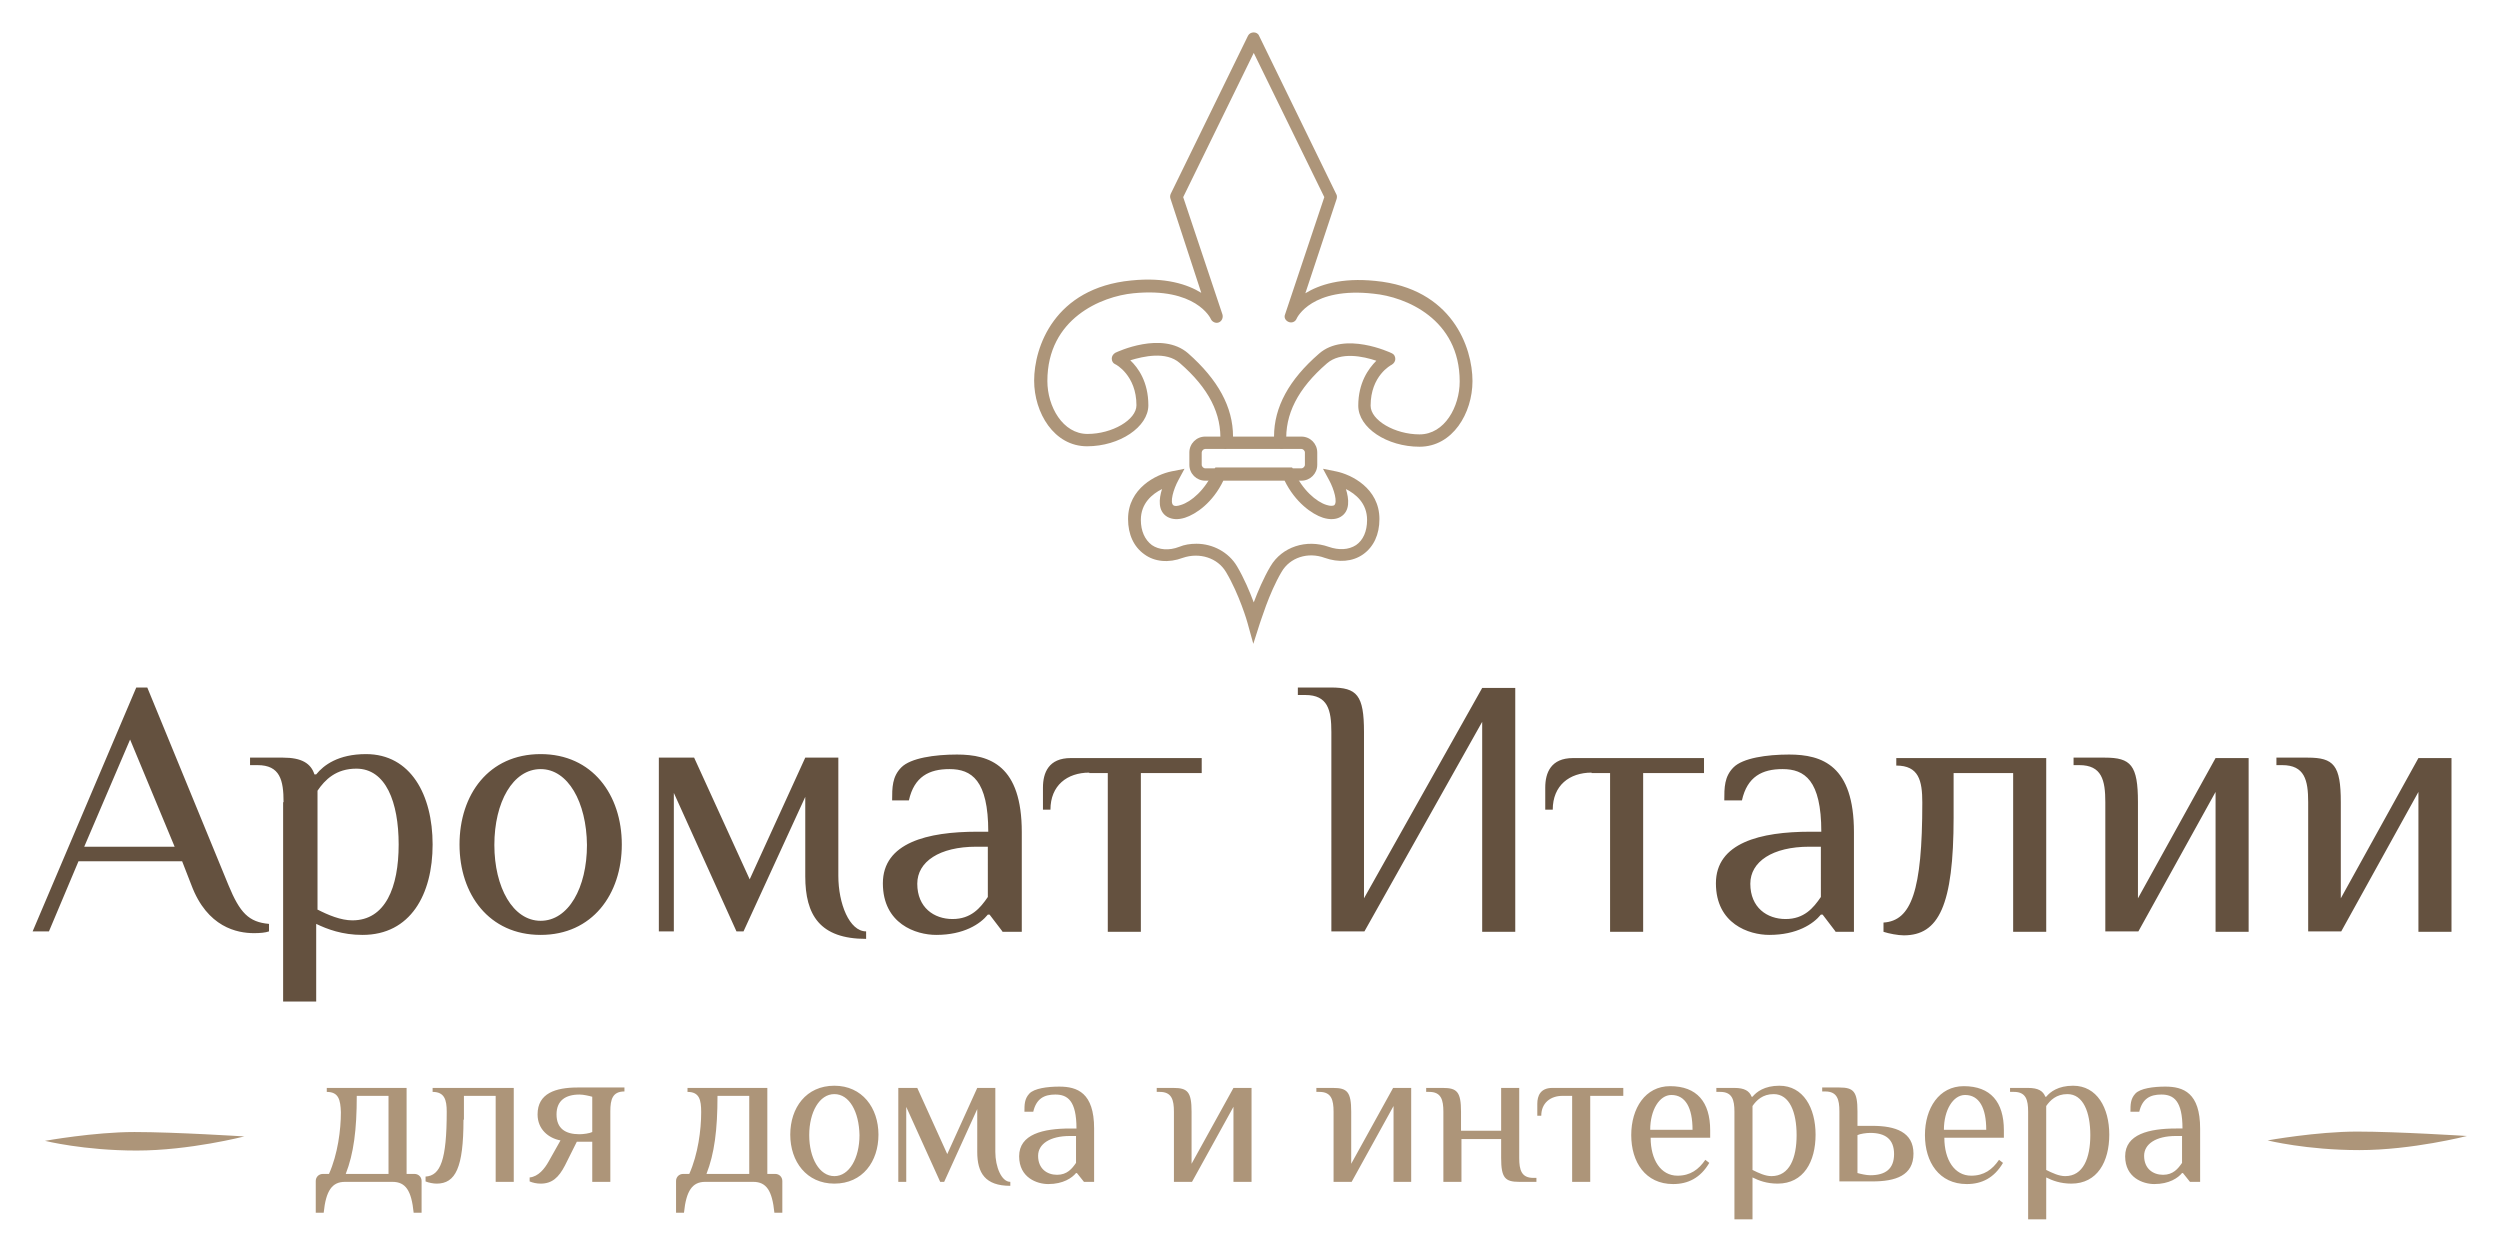
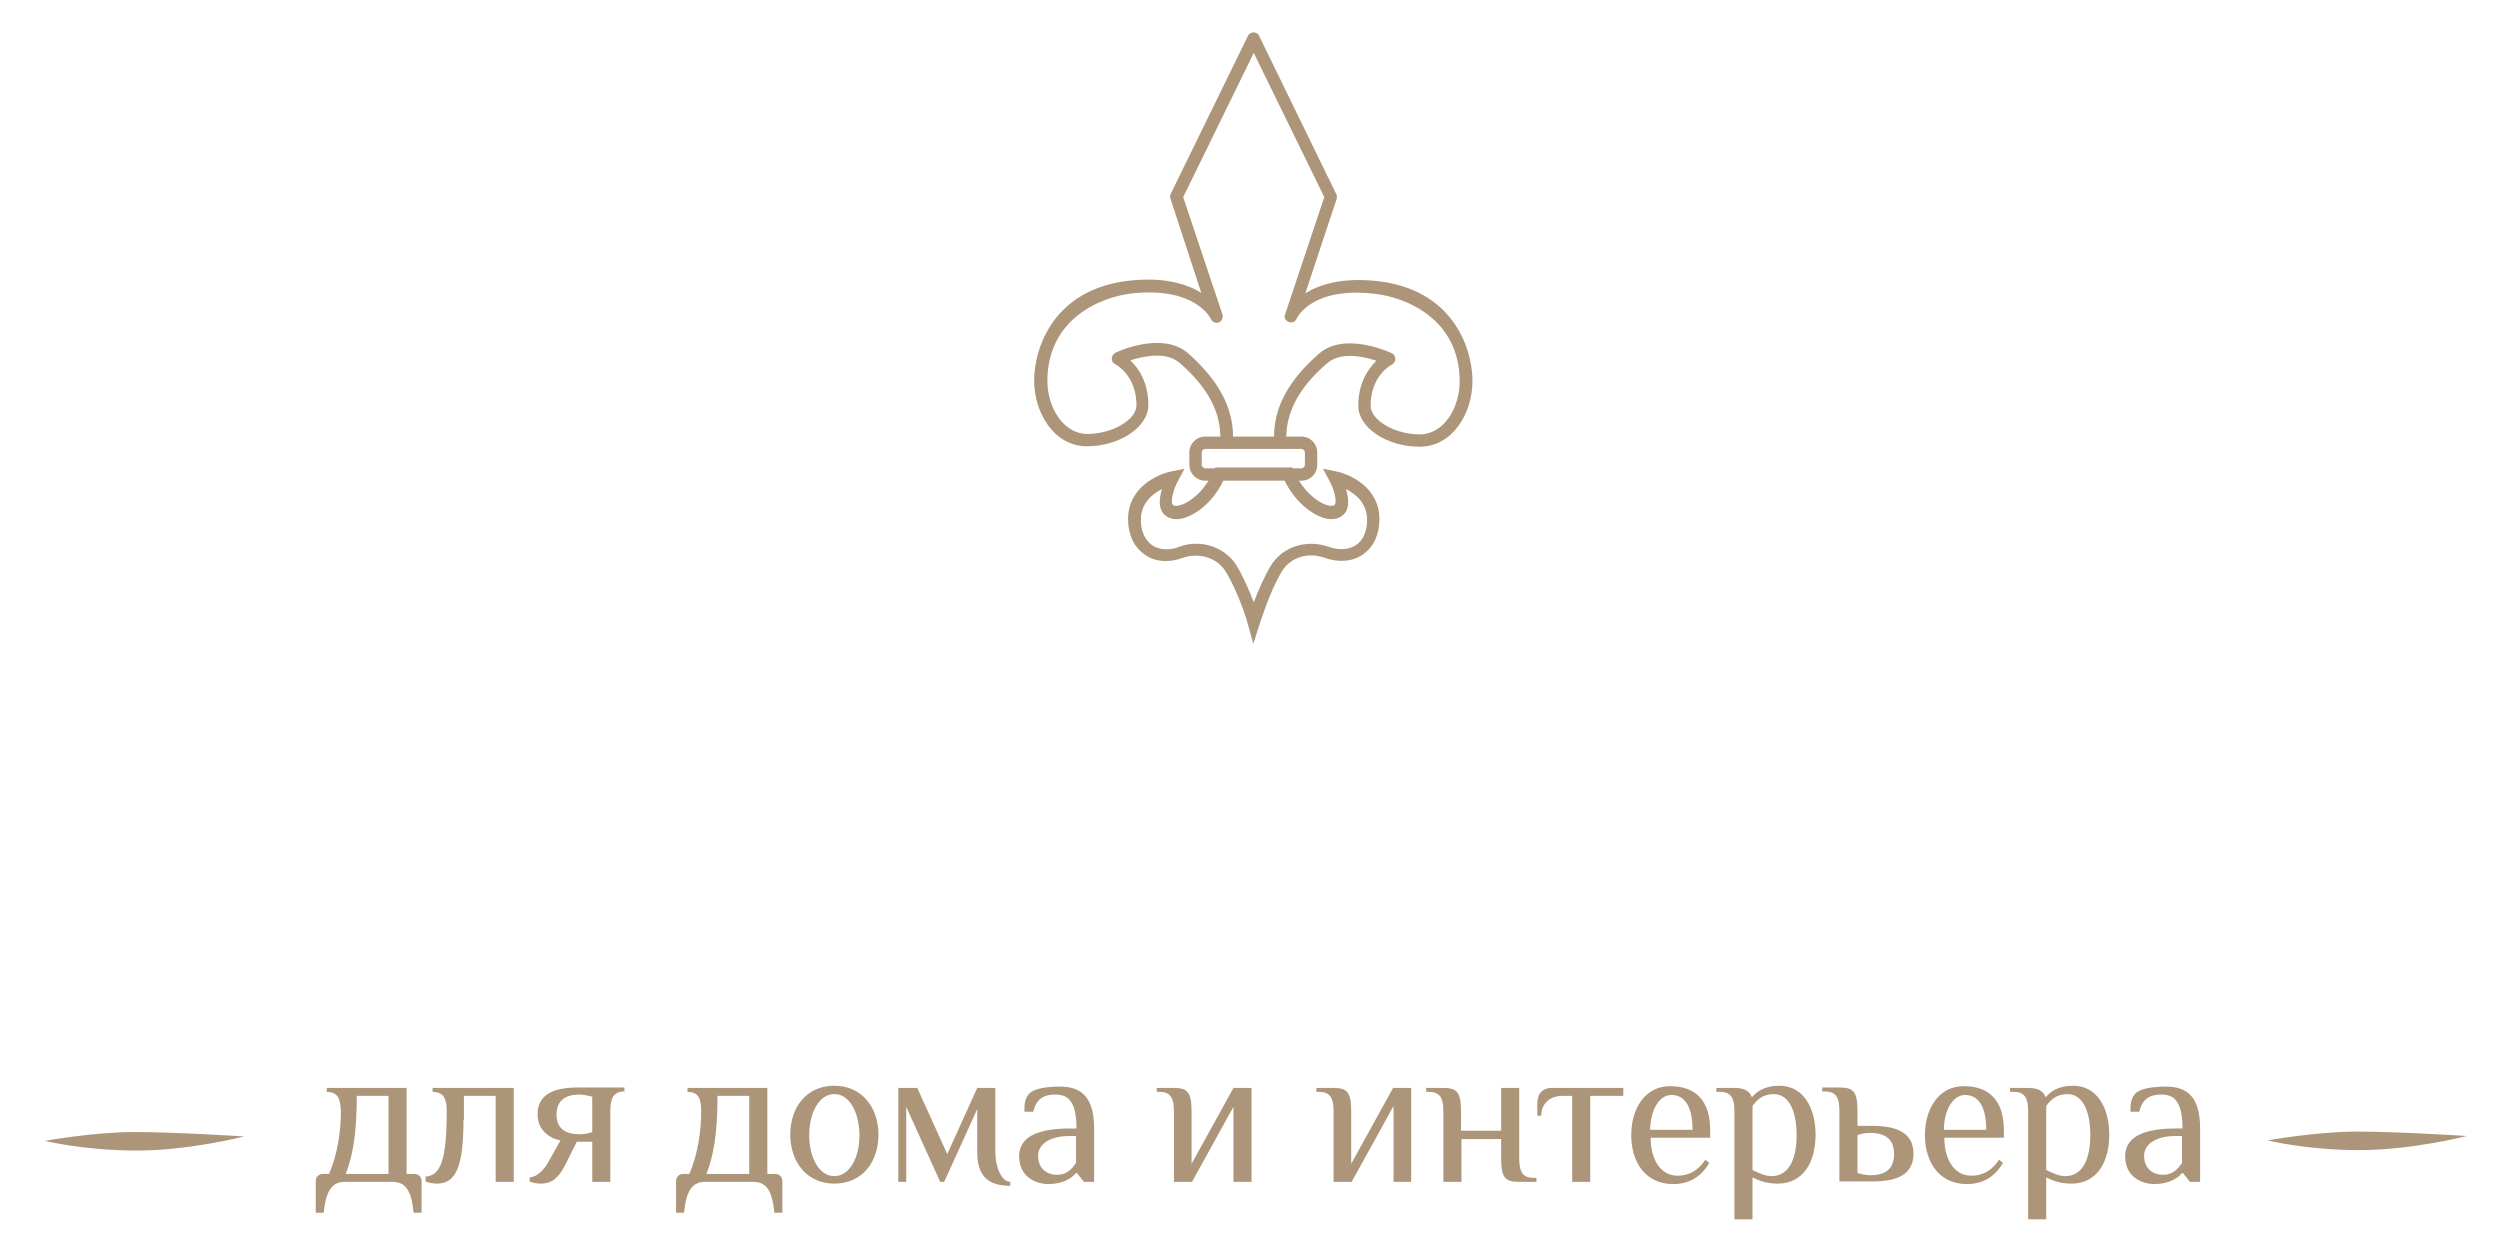
<svg xmlns="http://www.w3.org/2000/svg" version="1.1" id="Layer_1" x="0" y="0" viewBox="0 0 566.9 283.5" xml:space="preserve">
  <style>.st1{fill:#ad9579}</style>
-   <path d="M61 211.2c-.8.3-2.1.4-3.4.4-3.8 0-10.6-1.3-14.2-10.9l-2.1-5.4H17.8l-6.7 15.9H7.4l23.5-55.3h2.5l18.4 44.8c2.6 6.3 4.6 8.4 9.2 8.8v1.7zM19.1 192h20.5l-10.1-24.3L19.1 192zm45.2-10.1c0-5-.8-8.4-5.9-8.4h-1.7v-1.7h7.5c4.2 0 6.3 1.3 7.1 3.8h.4c1.7-2.1 5-4.6 11.3-4.6 10.1 0 15.1 9.2 15.1 20.5s-5 20.5-15.9 20.5c-4.6 0-8-1.3-10.5-2.5v17.6h-7.5v-45.2zm7.6 24.3c2.5 1.3 5.4 2.5 8 2.5 7.5 0 10.5-7.5 10.5-17.2 0-9.6-2.9-17.2-9.6-17.2-4.6 0-7.1 2.5-8.8 5v26.9zm50.7-35.2c11.7 0 18.4 9.2 18.4 20.5s-6.7 20.5-18.4 20.5-18.4-9.2-18.4-20.5 6.6-20.5 18.4-20.5zm0 3.4c-6.3 0-10.5 7.5-10.5 17.2 0 9.6 4.2 17.2 10.5 17.2s10.5-7.5 10.5-17.2c-.1-9.7-4.3-17.2-10.5-17.2zm46 36.8H167l-14.2-31.4v31.4h-3.4v-39.4h8l12.6 27.6 12.6-27.6h7.5v26.8c0 6.3 2.5 12.6 6.3 12.6v1.7c-10.5 0-13.8-5.4-13.8-14.2v-18l-14 30.5zm58.7 0l-2.9-3.8h-.4c-1.7 2.1-5.4 4.6-11.7 4.6-4.6 0-12.1-2.5-12.1-11.7s10.1-11.7 21.4-11.7h2.5c0-11.7-3.8-14.2-8.8-14.2-4.6 0-8 1.7-9.2 7.1h-3.8c0-2.9 0-5.4 2.1-7.5 2.1-2.1 7.5-2.9 12.6-2.9 7.5 0 14.7 2.5 14.7 17.6v22.6h-4.4zm-3.4-19.2h-2.5c-8.4 0-13.4 3.4-13.4 8.4 0 5.4 3.8 8 8 8s6.3-2.5 8-5V192zm23.1-16.8c-5 0-8.8 2.9-8.8 8.4h-1.7v-5c0-3.4 1.3-6.7 6.3-6.7h29.7v3.4h-13.8v36h-7.5v-36H247zm89.2-11.7l-26.8 47.7h-7.5V166c0-5-.8-8.4-5.9-8.4h-1.7v-1.7h7.5c5.9 0 7.5 1.7 7.5 10.1v37.7l26.8-47.7h7.5v55.3h-7.5v-47.8zm24.7 11.7c-5 0-8.8 2.9-8.8 8.4h-1.7v-5c0-3.4 1.3-6.7 6.3-6.7h29.7v3.4h-13.8v36h-7.5v-36h-4.2zm55.3 36l-2.9-3.8h-.4c-1.7 2.1-5.4 4.6-11.7 4.6-4.6 0-12.1-2.5-12.1-11.7s10.1-11.7 21.4-11.7h2.5c0-11.7-3.8-14.2-8.8-14.2-4.6 0-8 1.7-9.2 7.1h-4c0-2.9 0-5.4 2.1-7.5 2.1-2.1 7.5-2.9 12.6-2.9 7.5 0 14.7 2.5 14.7 17.6v22.6h-4.2zm-3.4-19.2h-2.5c-8.4 0-13.4 3.4-13.4 8.4 0 5.4 3.8 8 8 8s6.3-2.5 8-5V192zm30.2-6.7c0 20.1-3.4 26.8-11.3 26.8-1.3 0-3.4-.4-4.6-.8v-2.1c6.3-.4 8.8-7.1 8.8-27.2 0-5-.8-8.4-5.9-8.4v-1.7h34v39.4h-7.5v-36H443v10zm59.5-5.9l-17.6 31.8h-7.5v-29.3c0-5-.8-8.4-5.9-8.4h-1.3v-1.7h7.1c5.9 0 7.5 1.7 7.5 10.1v21.8l17.6-31.8h7.5v39.4h-7.5v-31.9zm46 0l-17.6 31.8h-7.5v-29.3c0-5-.8-8.4-5.9-8.4h-1.3v-1.7h7.1c5.9 0 7.5 1.7 7.5 10.1v21.8l17.6-31.8h7.5v39.4h-7.5v-31.9z" fill="#64513f" />
  <path class="st1" d="M74.1 247.6v-.9h18.1v19.5H94c.9 0 1.6.7 1.6 1.6v7.2h-1.8c-.5-5-1.8-7-4.8-7H78.2c-2.9 0-4.3 2-4.8 7h-1.8v-7.2c0-.9.7-1.6 1.6-1.6h1.4c2-4.5 2.7-10 2.7-14-.1-2.8-.5-4.6-3.2-4.6zm14 18.6v-17.7h-7.2c0 7.7-.7 13.1-2.5 17.7h9.7zm17-12.3c0 10.9-1.8 14.5-6.1 14.5-.7 0-1.8-.2-2.5-.5v-1.1c3.4-.2 4.8-3.8 4.8-14.7 0-2.7-.5-4.5-3.2-4.5v-.9h18.4V268h-4.1v-19.5h-7.2v5.4zm33.3 14.1h-4.1v-9.1h-3.5l-2.7 5.4c-1.4 2.7-2.9 4.1-5.5 4.1-.9 0-1.8-.2-2.5-.5v-.9c2-.2 3.4-2 4.3-3.6l2.7-4.8c-2.7-.5-5.2-2.5-5.2-5.9 0-4.8 4.1-6.1 9.1-6.1h10.6v.9c-2.7 0-3.2 1.8-3.2 4.5v16zm-4.1-19.3c-.7-.2-2-.5-2.9-.5-3.2 0-5.2 1.4-5.2 4.5 0 3.2 2 4.5 5.2 4.5.9 0 2.3-.2 2.9-.5v-8zm21.6-1.1v-.9H174v19.5h1.8c.9 0 1.6.7 1.6 1.6v7.2h-1.8c-.5-5-1.8-7-4.8-7h-10.9c-2.9 0-4.3 2-4.8 7h-1.8v-7.2c0-.9.7-1.6 1.6-1.6h1.4c2-4.5 2.7-10 2.7-14 0-2.8-.4-4.6-3.1-4.6zm14 18.6v-17.7h-7.2c0 7.7-.7 13.1-2.5 17.7h9.7zm19.3-20c6.3 0 10 5 10 11.1s-3.6 11.1-10 11.1c-6.3 0-10-5-10-11.1s3.6-11.1 10-11.1zm0 1.9c-3.4 0-5.7 4.1-5.7 9.3 0 5.2 2.3 9.3 5.7 9.3 3.4 0 5.7-4.1 5.7-9.3-.1-5.3-2.3-9.3-5.7-9.3zm24.9 19.9h-.9l-7.7-17v17h-1.8v-21.3h4.3l6.8 15 6.8-15h4.1v14.5c0 3.4 1.4 6.8 3.4 6.8v.9c-5.7 0-7.5-2.9-7.5-7.7v-9.7l-7.5 16.5zm31.7 0l-1.6-2h-.2c-.9 1.1-2.9 2.5-6.3 2.5-2.5 0-6.6-1.4-6.6-6.3 0-5 5.4-6.3 11.6-6.3h1.4c0-6.3-2-7.7-4.8-7.7-2.5 0-4.3.9-5 3.9h-2c0-1.6 0-2.9 1.1-4.1s4.1-1.6 6.8-1.6c4.1 0 7.9 1.4 7.9 9.5V268h-2.3zm-1.8-10.4h-1.4c-4.5 0-7.2 1.8-7.2 4.5 0 2.9 2 4.3 4.3 4.3s3.4-1.4 4.3-2.7v-6.1zm35.8-6.8l-9.5 17.2h-4.1v-15.9c0-2.7-.5-4.5-3.2-4.5h-.7v-.9h3.8c3.2 0 4.1.9 4.1 5.4v11.8l9.5-17.2h4.1V268h-4.1v-17.2zm36.2 0l-9.5 17.2h-4.1v-15.9c0-2.7-.5-4.5-3.2-4.5h-.7v-.9h3.8c3.2 0 4.1.9 4.1 5.4v11.8l9.5-17.2h4.1V268h-4v-17.2zm24.5 7.5h-9.1v9.7h-4.1v-15.9c0-2.7-.5-4.5-3.2-4.5h-.7v-.9h3.8c3.2 0 4.1.9 4.1 5.4v4.3h9.1v-9.7h4.1v15.9c0 2.7.5 4.5 3.2 4.5h.7v.9h-3.9c-3.2 0-4.1-.9-4.1-5.4v-4.3zm13.8-9.8c-2.7 0-4.8 1.6-4.8 4.5h-.9v-2.7c0-1.8.7-3.6 3.4-3.6h16.1v1.8h-7.5V268h-4.1v-19.5h-2.2zm33.5 9.5h-13.5c0 5 2.3 8.6 6.1 8.6 2.9 0 4.8-1.4 6.3-3.6l.9.7c-2 3.4-4.8 4.8-8.2 4.8-6.3 0-9.5-5-9.5-11.1s3.2-11.1 8.8-11.1c6.1 0 9.1 3.6 9.1 10v1.7zm-4-1.8c0-5-1.6-7.9-4.8-7.9-2.7 0-4.8 3.4-4.8 7.9h9.6zm9.5-4.1c0-2.7-.5-4.5-3.2-4.5h-.9v-.9h4.1c2.3 0 3.4.7 3.9 2h.2c.9-1.1 2.7-2.5 6.1-2.5 5.4 0 8.2 5 8.2 11.1s-2.7 11.1-8.6 11.1c-2.5 0-4.3-.7-5.7-1.4v9.5h-4.1v-24.4zm4.1 13.2c1.4.7 2.9 1.4 4.3 1.4 4.1 0 5.7-4.1 5.7-9.3 0-5.2-1.6-9.3-5.2-9.3-2.5 0-3.9 1.4-4.8 2.7v14.5zm23.8-10h3.4c5.2 0 9.3 1.4 9.3 6.3 0 5-4.1 6.3-9.3 6.3h-7.5V252c0-2.7-.5-4.5-3.2-4.5h-.7v-.9h3.9c3.2 0 4.1.9 4.1 5.4v3.3zm0 10.7c.7.2 2 .5 2.9.5 3.4 0 5.4-1.4 5.4-4.8s-2-4.8-5.4-4.8c-.9 0-2.3.2-2.9.5v8.6zm33.2-8h-13.5c0 5 2.3 8.6 6.1 8.6 2.9 0 4.8-1.4 6.3-3.6l.9.7c-2 3.4-4.8 4.8-8.2 4.8-6.3 0-9.5-5-9.5-11.1s3.2-11.1 8.8-11.1c6.1 0 9.1 3.6 9.1 10v1.7zm-4-1.8c0-5-1.6-7.9-4.8-7.9-2.7 0-4.8 3.4-4.8 7.9h9.6zm9.5-4.1c0-2.7-.5-4.5-3.2-4.5h-.9v-.9h4.1c2.3 0 3.4.7 3.9 2h.2c.9-1.1 2.7-2.5 6.1-2.5 5.4 0 8.2 5 8.2 11.1s-2.7 11.1-8.6 11.1c-2.5 0-4.3-.7-5.7-1.4v9.5h-4.1v-24.4zm4.1 13.2c1.4.7 2.9 1.4 4.3 1.4 4.1 0 5.7-4.1 5.7-9.3 0-5.2-1.6-9.3-5.2-9.3-2.5 0-3.9 1.4-4.8 2.7v14.5zm32.6 2.7l-1.6-2h-.2c-.9 1.1-2.9 2.5-6.3 2.5-2.5 0-6.6-1.4-6.6-6.3 0-5 5.4-6.3 11.6-6.3h1.4c0-6.3-2-7.7-4.8-7.7-2.5 0-4.3.9-5 3.9h-2c0-1.6 0-2.9 1.1-4.1s4.1-1.6 6.8-1.6c4.1 0 7.9 1.4 7.9 9.5V268h-2.3zm-1.8-10.4h-1.4c-4.5 0-7.2 1.8-7.2 4.5 0 2.9 2 4.3 4.3 4.3s3.4-1.4 4.3-2.7v-6.1zm-484.6 1.1s8.8 2.2 20.8 2.2 24.4-3.2 24.4-3.2-15.7-1-24.9-1-20.3 2-20.3 2zm504-.1s8.8 2.2 20.8 2.2 24.4-3.2 24.4-3.2-15.7-1-24.9-1-20.3 2-20.3 2zM284.2 146l-1.3-4.7c0-.1-1.9-6.6-4.9-11.6-1.9-3.2-6-4.5-9.8-3.2-3.2 1.2-6.4.9-8.7-.8-2.4-1.7-3.7-4.5-3.7-8 0-7 6.4-10.1 9.8-10.8l3-.6-1.4 2.6c-1.1 2-2 5.1-1.1 5.7.3.2.8.2 1.7-.1 2.3-.7 5.5-3.4 7.4-7.7l.4-.8H293l.4.8c1.9 4.3 5.1 7 7.4 7.7.9.3 1.4.2 1.7.1.9-.6 0-3.7-1.1-5.7l-1.4-2.6 3 .6c3.4.7 9.8 3.8 9.8 10.8 0 3.5-1.3 6.3-3.7 8-2.4 1.7-5.6 1.9-8.7.8-3.8-1.4-7.9-.1-9.8 3.2-2.9 4.9-4.8 11.5-4.9 11.6l-1.5 4.7zm-12.9-22.7c3.7 0 7.3 1.9 9.2 5.1 1.6 2.7 2.9 5.8 3.8 8.2.9-2.4 2.2-5.5 3.8-8.2 2.6-4.4 8.1-6.2 13.2-4.4 2.3.8 4.5.7 6.2-.4 1.6-1.1 2.5-3.1 2.5-5.7 0-3.8-2.6-5.9-4.8-7 .7 2.2 1 5-1.2 6.3-1 .6-2.4.7-4 .2-2.5-.8-6.3-3.5-8.7-8.4h-13.9c-2.4 5-6.2 7.6-8.7 8.4-1.6.5-2.9.4-4-.2-2.2-1.3-1.9-4.1-1.2-6.3-2.2 1.1-4.8 3.2-4.8 7 0 2.5.9 4.5 2.5 5.7 1.6 1.1 3.9 1.3 6.2.4 1.2-.5 2.5-.7 3.9-.7zm19-21.5h-12.2c-.4 0-.8-.2-1-.4-.3-.3-.4-.7-.4-1.1.4-6.4-2.6-12.3-9.2-18-3.1-2.7-8.2-1.5-11.2-.6 1.8 1.7 4.1 4.9 4.1 10.2 0 4.9-6.5 9.3-13.9 9.3-7.5 0-12-7.6-12-14.9 0-7.6 4.6-21 22-22.7 7.8-.8 12.8.9 15.9 2.8l-7-21.4c-.1-.3-.1-.7.1-1.1L283 8.1c.5-1 2.1-1 2.5 0L303 44c.2.3.2.7.1 1.1L296 66.5c3.1-1.9 8.1-3.6 15.9-2.8 17.4 1.7 22 15.1 22 22.7 0 7.3-4.5 14.9-12 14.9-7.4 0-13.9-4.3-13.9-9.3 0-5.2 2.3-8.4 4.1-10.2-3-1-8.1-2.1-11.2.6-6.6 5.7-9.6 11.6-9.2 18 0 .4-.1.8-.4 1.1-.2.1-.6.3-1 .3zM279.6 99h9.3c0-6.7 3.4-12.9 10.2-18.8 5.8-5.1 16.1-.3 16.5-.1.5.2.8.7.8 1.3 0 .5-.3 1-.8 1.3-.2.1-4.8 2.5-4.8 9.3 0 3.3 5.5 6.5 11.1 6.5 5.7 0 9.1-6.3 9.1-12 0-14.2-12.3-19.2-19.5-19.9-14-1.6-17.4 5.4-17.5 5.7-.3.7-1.1 1-1.8.7-.7-.3-1.1-1-.8-1.7l8.9-26.6-16-32.7-16 32.7 8.9 26.6c.2.7-.1 1.5-.8 1.8-.7.3-1.5-.1-1.8-.7-.1-.3-3.5-7.3-17.6-5.9-7.2.7-19.5 5.7-19.5 19.9 0 5.8 3.5 12 9.1 12s11.1-3.2 11.1-6.5c0-6.8-4.7-9.3-4.8-9.3-.5-.2-.8-.7-.8-1.3 0-.5.3-1 .8-1.3.4-.2 10.6-5 16.5.1 6.8 6 10.2 12.2 10.2 18.9z" />
  <path class="st1" d="M276.4 109h-3.1c-2 0-3.6-1.6-3.6-3.6v-2.8c0-2 1.6-3.6 3.6-3.6h4.8v2.8h-4.8c-.4 0-.8.4-.8.8v2.8c0 .4.4.8.8.8h3.1v2.8zm18.7 0H292v-2.8h3.1c.4 0 .8-.4.8-.8v-2.8c0-.4-.4-.8-.8-.8h-4.8V99h4.8c2 0 3.6 1.6 3.6 3.6v2.8c0 2-1.6 3.6-3.6 3.6z" />
</svg>